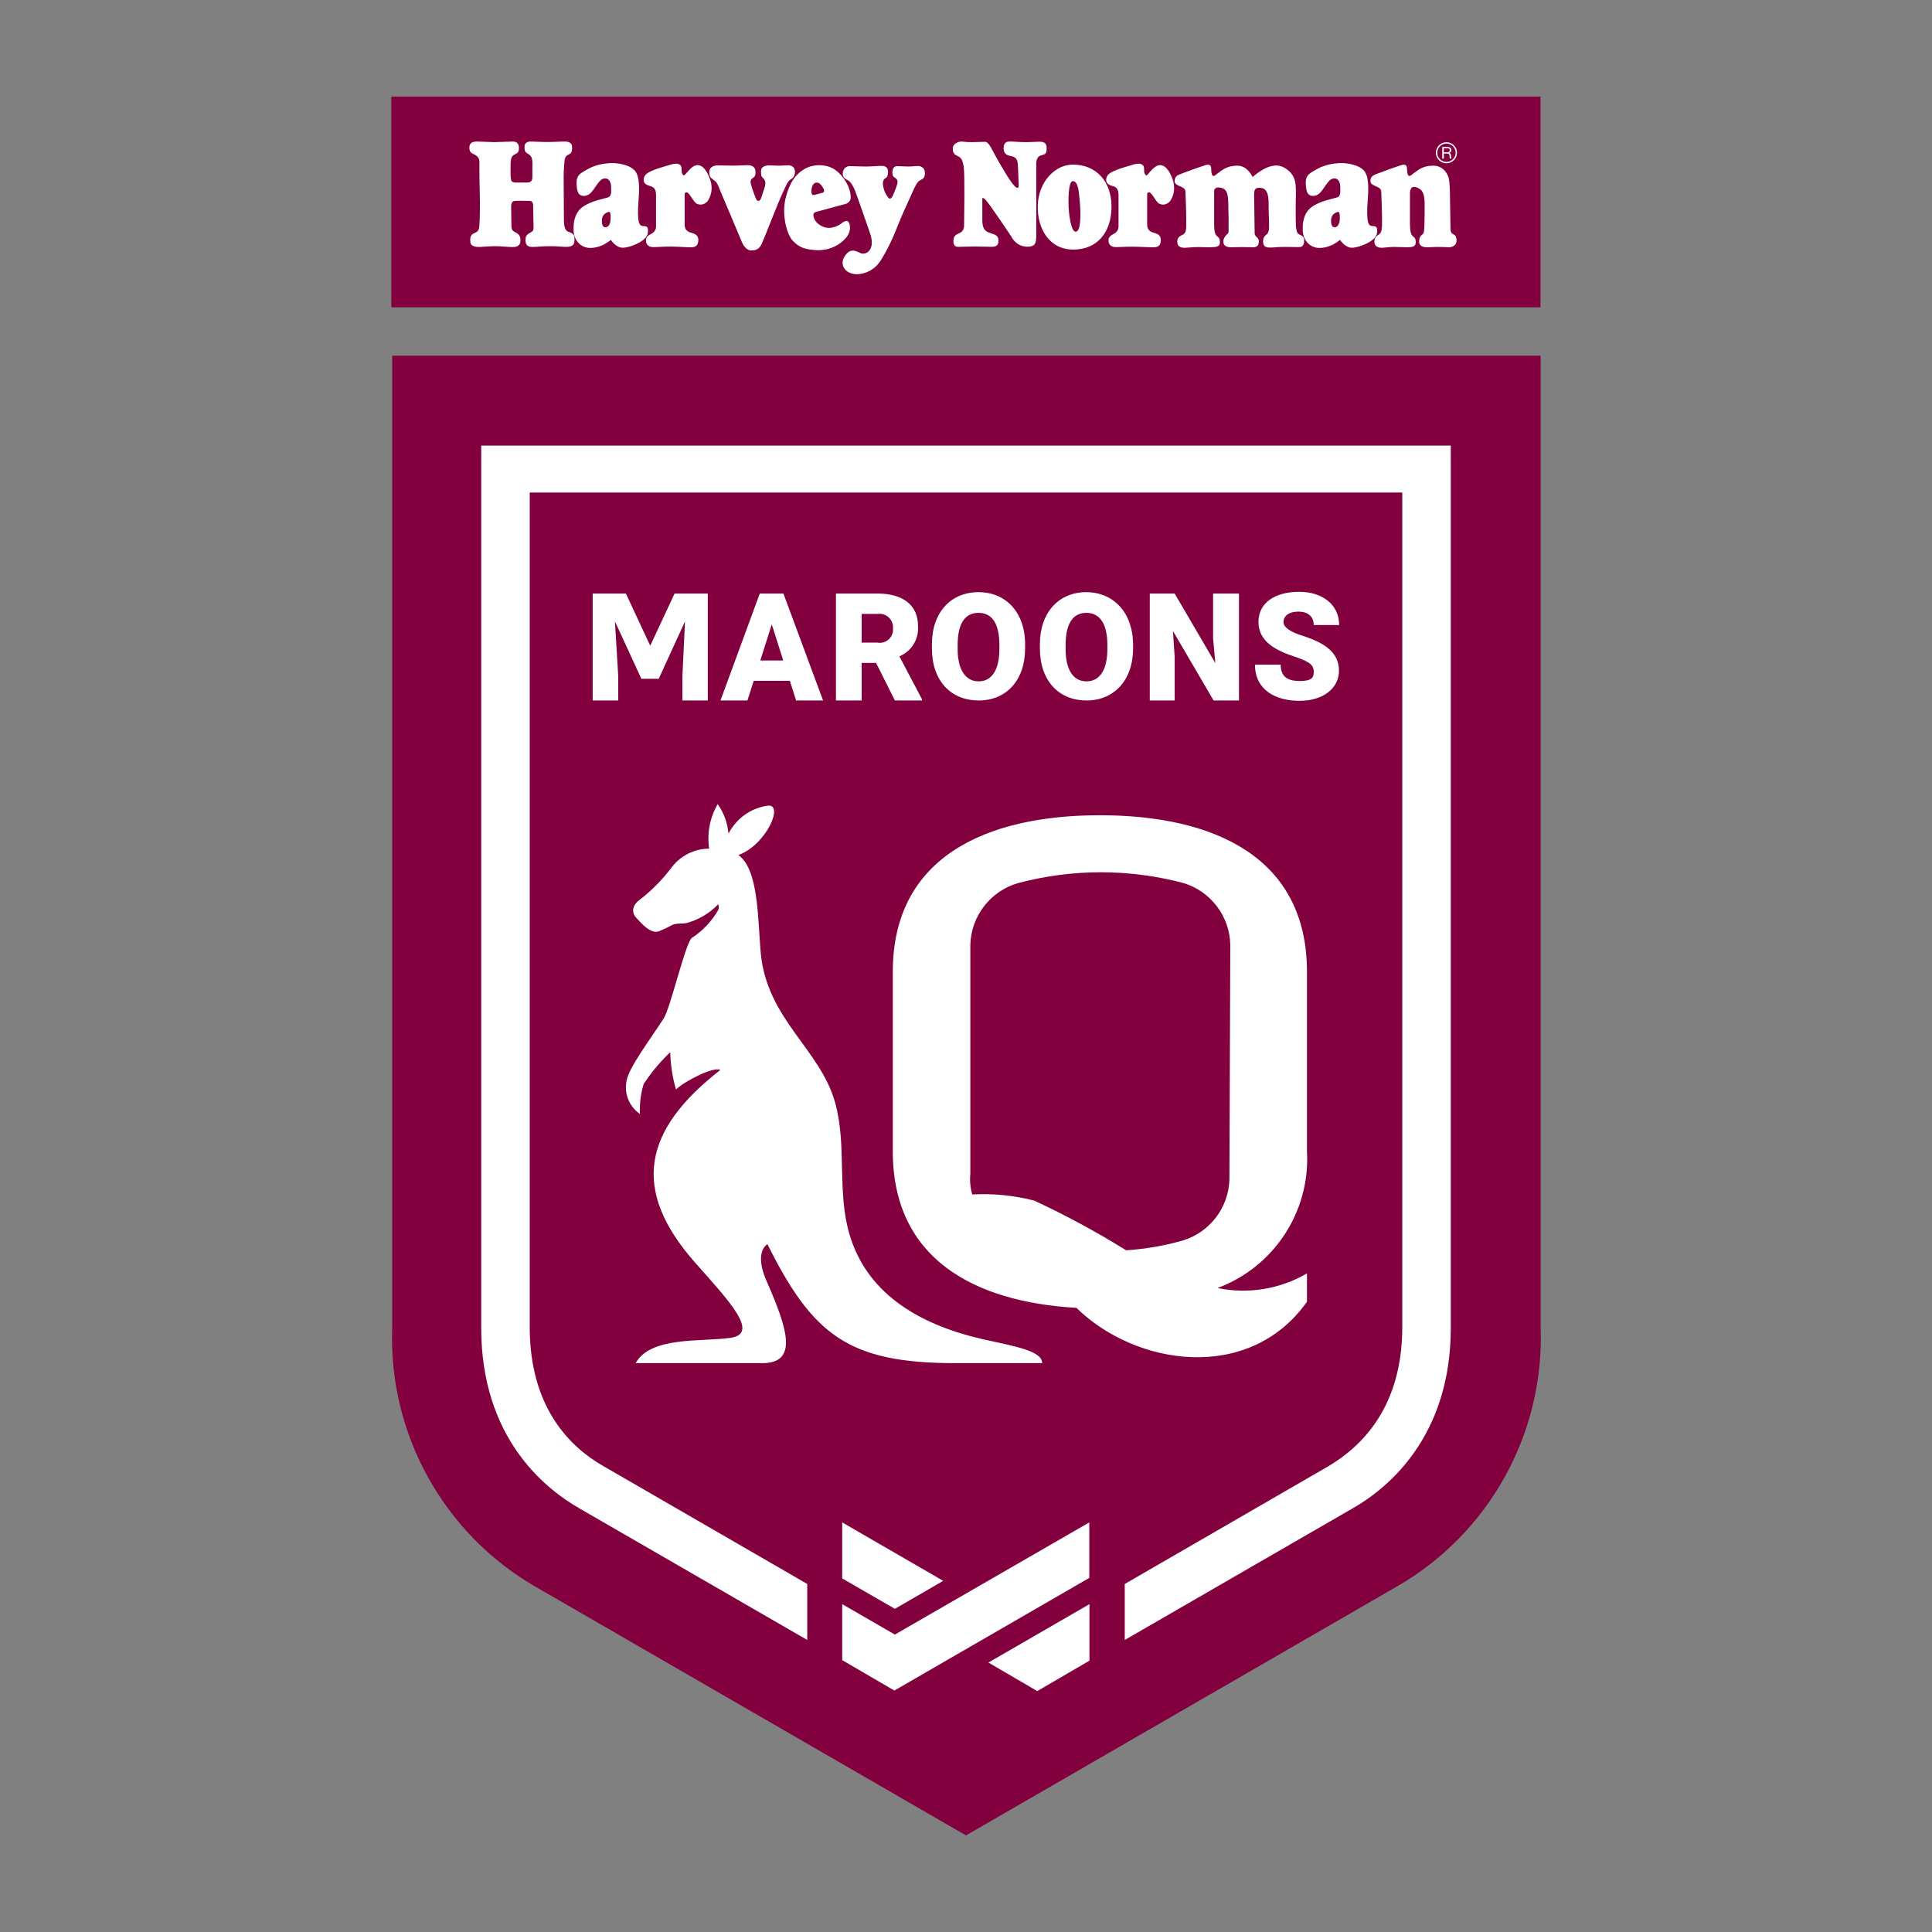
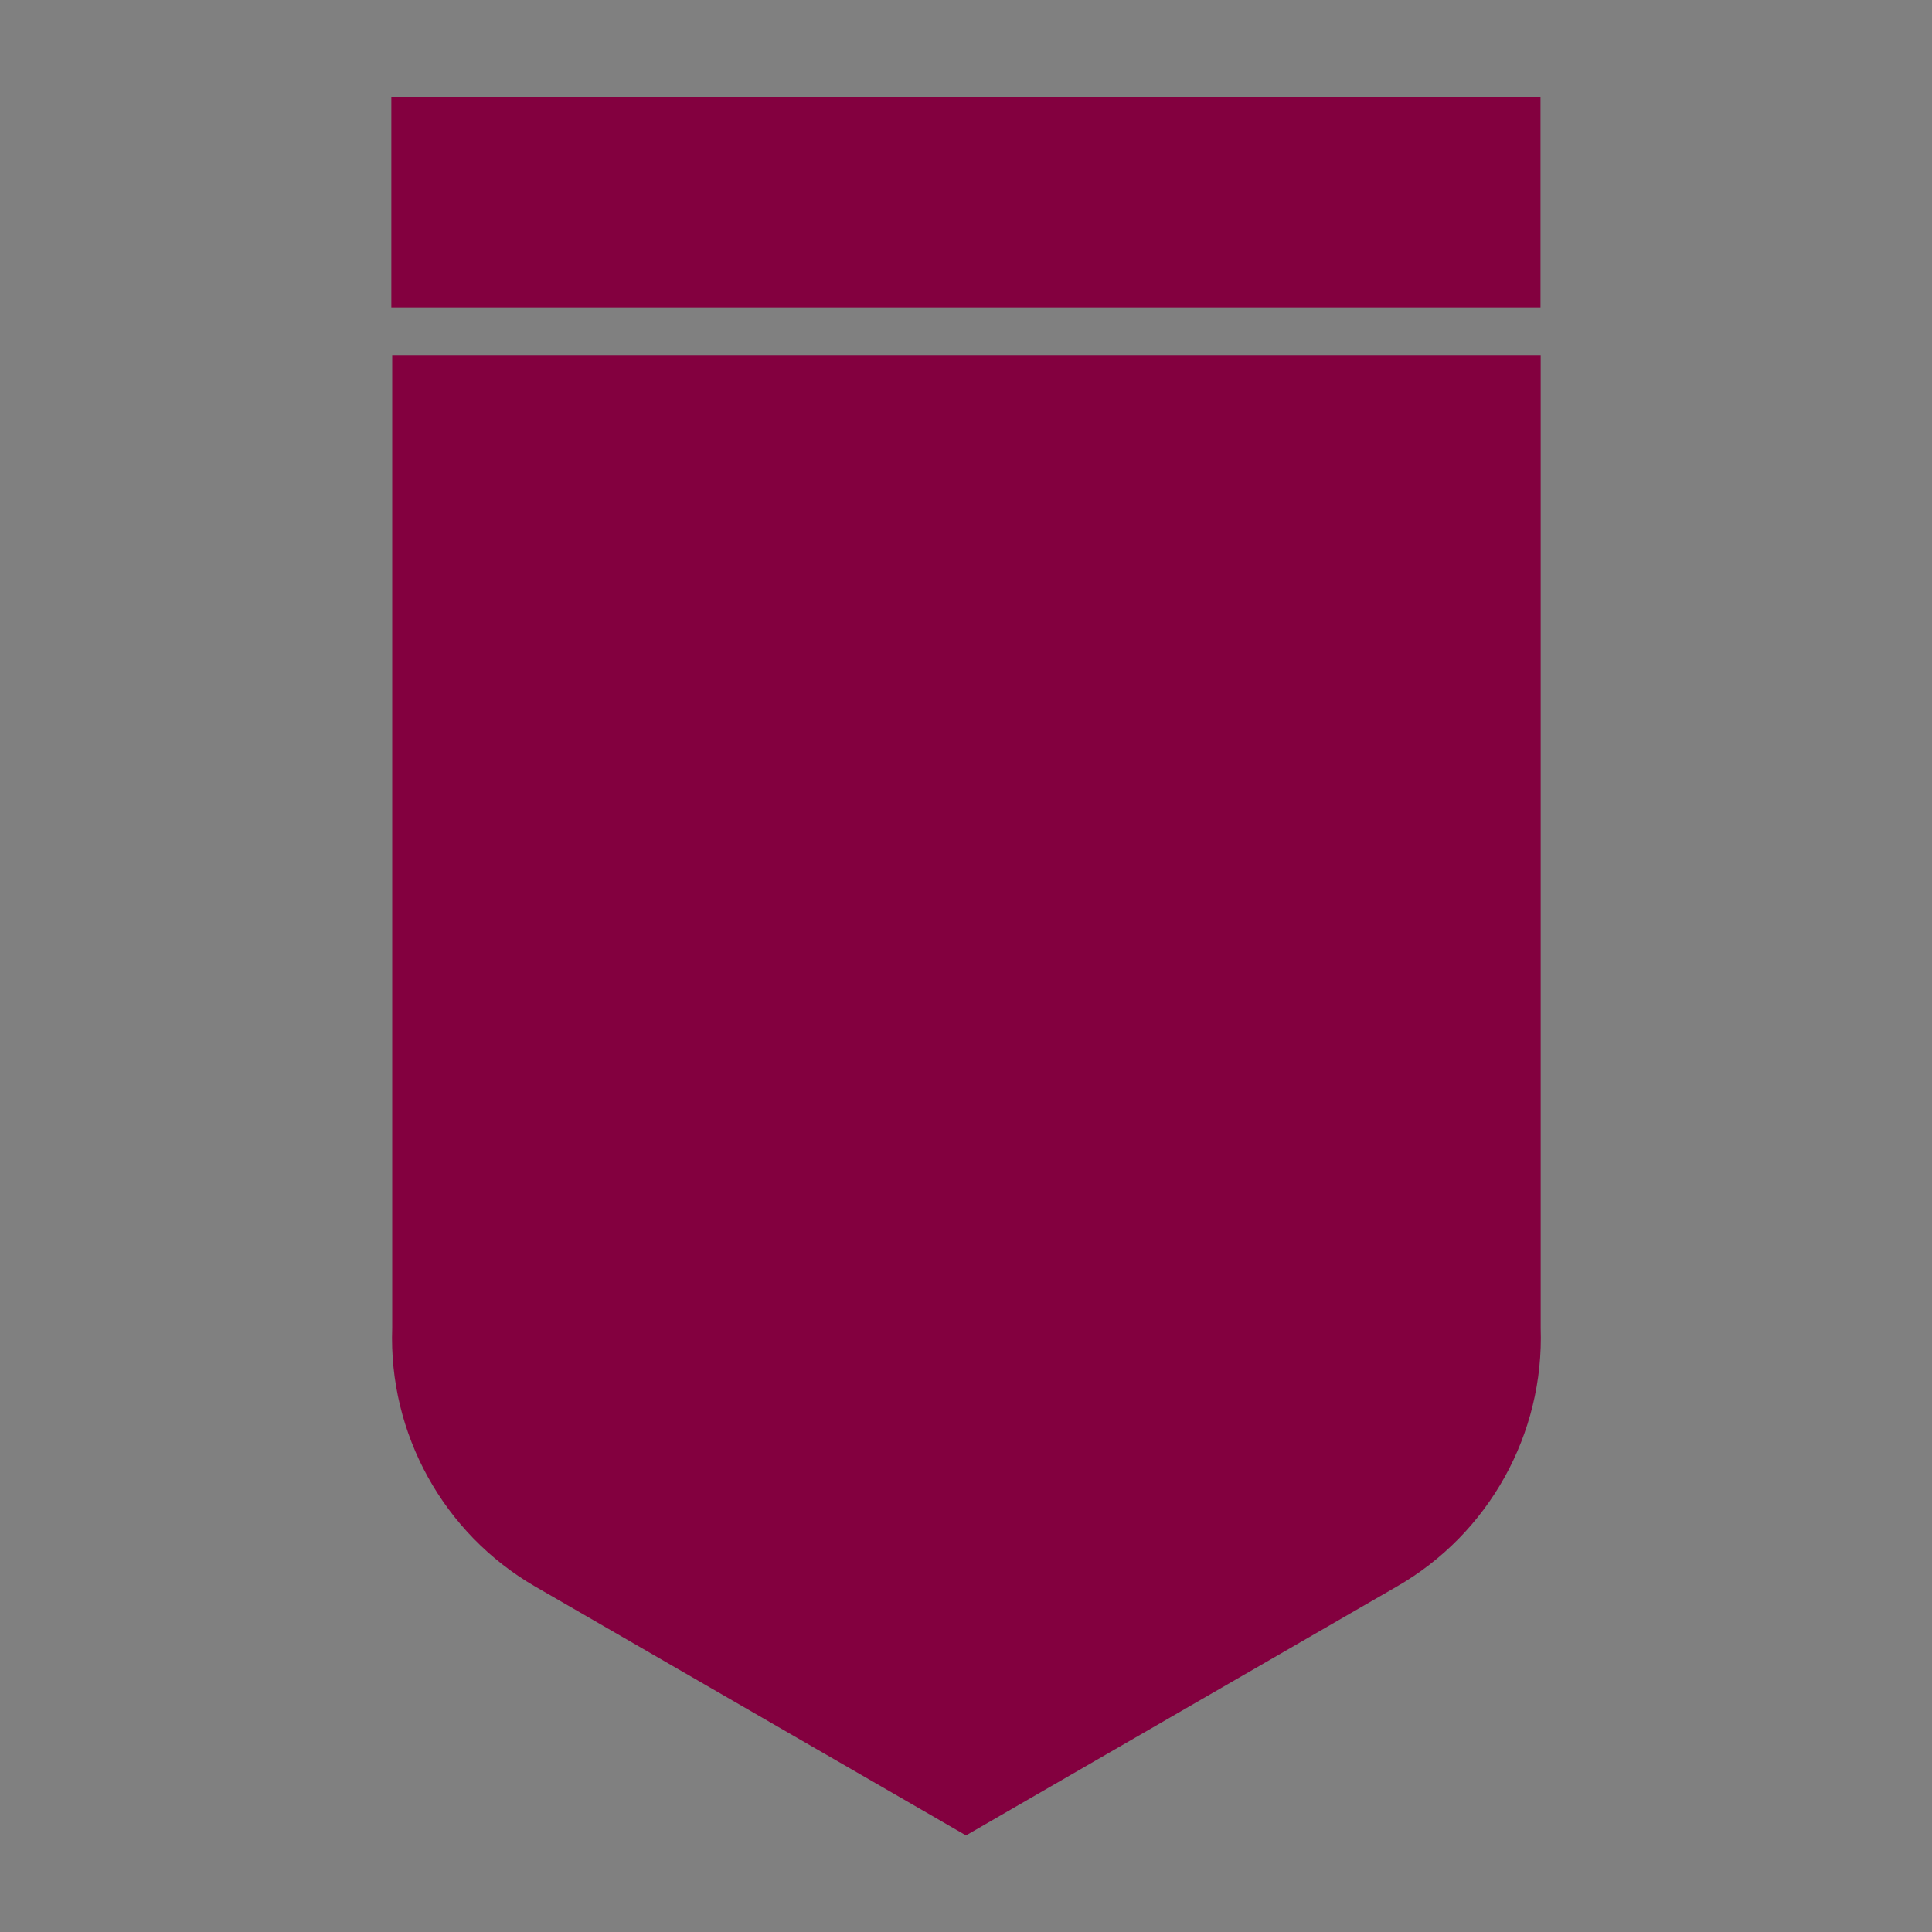
<svg xmlns="http://www.w3.org/2000/svg" clip-rule="evenodd" fill-rule="evenodd" stroke-linejoin="round" stroke-miterlimit="1.414" viewBox="0 0 100 100">
  <rect x="0" y="0" width="100" height="100" fill="#808080" stroke="none" />
  <path d="m79.745 18.41v50.328c.186 5.482-2.68 10.638-7.434 13.374l-22.311 12.888-22.311-12.888c-4.736-2.748-7.584-7.901-7.389-13.374v-50.328zm-.009-2.502h-59.481v-10.908h59.481z" fill="#83003f" />
-   <path d="m53.69 87.53 2.7-1.575v-2.925l-5.229 3.024zm-10.098-4.5v2.898l2.7 1.575 10.089-5.832v-2.871l-10.062 5.805zm-18.684-59.967v45.675c0 5.589 3.186 8.253 5.094 9.342l11.781 6.804v-2.898l-10.539-6.093c-1.746-.99-3.825-3.042-3.825-7.2v-43.2h45.162v43.2c0 4.113-2.079 6.165-3.825 7.2l-10.539 6.093v2.898l11.781-6.804c1.908-1.08 5.094-3.78 5.094-9.342v-45.675zm21.411 60.21 2.502-1.449-5.229-3.024v2.898zm-9.171-41.652c.319.451.511.98.558 1.53.399-.783 1.156-1.325 2.025-1.449.87-.124-.054 2.025-1.512 2.556 1.035.738.999 3.186 1.152 5.013.297 3.465 3.051 4.995 3.843 7.758.639 2.232.09 4.653.765 6.894.963 3.204 3.843 4.698 6.912 5.4 1.701.369 3.06.612 3.051 1.233h-4.5c-5.535 0-7.38-1.467-9.72-6.156-.225.135-.621.666 0 2.007 1.008 2.322 1.629 4.149-.261 4.149h-6.561c.774-1.386 3.33-1.098 4.887-1.305s0-1.863-1.8-3.888c-3.348-3.789-2.7-6.867 1.296-9.981-.342-.189-1.8.549-2.295 1.008-.181-.627-.28-1.274-.297-1.926-.522.493-.984 1.046-1.377 1.647-.151.501-.214 1.025-.189 1.548-.556-.379-.831-1.06-.693-1.719.126-.693 1.143-2.025 1.917-3.222.36-.549 1.143-3.978 1.467-4.176.561-.366 1.027-.859 1.359-1.44.038-.095.038-.202 0-.297-.433.449-.976.778-1.575.954-.261.081-.549 0-.81.117-.226.125-.461.237-.702.333-.432.135-.9-.432-1.161-.711s-.18-.657.153-.9c.636-.488 1.202-1.061 1.683-1.701.461-.609 1.181-.969 1.944-.972-.12-.796.035-1.609.441-2.304zm30.501 18v-9.324c0-5.922-4.797-8.1-10.719-8.1s-10.719 2.187-10.719 8.1v9.297c0 5.517 4.158 7.794 9.504 8.1 3.069 3.006 8.937 3.906 11.934-.315v-1.467c-1.398.814-3.05 1.084-4.635.756 2.924-1.08 4.813-3.962 4.635-7.074zm-4.014 1.404c-.031 1.471-1.012 2.762-2.421 3.186-.954.27-1.935.439-2.925.504-1.533-.953-3.123-1.813-4.761-2.574-1.045-.268-2.126-.375-3.204-.315-.101-.347-.135-.711-.099-1.071v-11.853c.038-1.488 1.044-2.787 2.475-3.195 2.805-.744 5.755-.744 8.559 0 1.41.427 2.392 1.722 2.421 3.195zm4.365-26.244c0-.333-.153-.513-.99-.792-.981-.324-1.872-.783-1.872-1.8s.9-1.557 2.106-1.557 2.07.666 2.07 1.719h-1.314c0-.405-.261-.693-.792-.693s-.774.252-.774.54.387.522 1.017.72c1.188.378 1.854.9 1.854 1.8s-.81 1.557-2.043 1.557-2.304-.558-2.304-1.872h1.332c0 .63.36.846.99.846s.72-.189.72-.468zm-17.352-4.131c-1.422 0-2.412 1.035-2.412 2.7v.207c0 1.701.999 2.7 2.421 2.7s2.403-1.035 2.403-2.7v-.207c0-1.665-1.008-2.7-2.412-2.7zm5.571 0c1.409.004 2.413 1.039 2.43 2.7v.207c0 1.665-.999 2.7-2.412 2.7s-2.412-.999-2.412-2.7v-.207c0-1.661.986-2.696 2.394-2.7h-.009.018zm-10.791.072c1.287 0 2.088.585 2.088 1.674.056.677-.335 1.316-.963 1.575l1.17 2.223v.063h-1.404l-.972-1.944h-.747v1.944h-1.332v-5.535zm15.372 5.535h-1.287v-5.535h1.287l2.106 3.6-.117-1.287v-2.313h1.341v5.535h-1.314l-2.106-3.6.09 1.323zm-20.25-5.535 2.052 5.535h-1.395l-.324-1.017h-1.872l-.324 1.017h-1.395l2.034-5.535zm-8.55 5.535h-1.323v-5.535h1.719l1.26 2.7 1.26-2.7h1.719v5.535h-1.314v-1.251l.135-2.844-1.359 2.97h-.9l-1.368-2.97.171 2.844zm19.728-2.664c0 1.071-.387 1.674-1.071 1.674s-1.089-.603-1.089-1.674v-.207c0-1.098.369-1.665 1.08-1.665s1.08.567 1.08 1.665zm5.589 0c0 1.071-.387 1.674-1.08 1.674s-1.08-.603-1.08-1.674v-.207c0-1.098.369-1.665 1.071-1.665s1.089.567 1.089 1.665zm-16.776.594-.594-1.872-.594 1.872zm4.869-.927h-.81v-1.485h.846c.028-.003.056-.005.084-.005.38 0 .693.313.693.693 0 .02-.001.039-.003.059.003.022.004.044.004.066 0 .376-.309.684-.684.684-.044 0-.087-.004-.13-.012zm-1.033-19.065h-.005c-.619 0-.922-.473-.672-.895.151-.255.305-.329.446-.329h.001c.154 0 .294.09.396.132.043.016.088.025.135.025h.002c.168-.001.344-.118.417-.355.092-.303-.067-.71-.067-.71s-.671-1.937-.764-2.174-.209-.451-.369-.553c-.094-.061-.277-.106-.277-.343s.159-.395.37-.395h.005c.21.001.431.021.861.021h.007c.274-.001.551-.034.761-.034h.002c.208 0 .339.092.339.303 0 .197-.042.284-.144.342-.067.037-.086.088-.106.146-.059.169.053.5.093.579s.171.329.25.329h.001c.079-.001.143-.132.143-.132s.172-.382.238-.618c.065-.237-.064-.295-.131-.343-.081-.056-.117-.108-.12-.238-.003-.231.079-.355.264-.355h.005c.182.001.312.021.562.021h.005c.246-.001.286-.027.488-.027h.002c.204.001.36.138.36.361 0 .224-.065.291-.237.37-.17.078-.263.302-.435.684-.171.382-.526 1.132-.777 1.779-.25.644-.609 1.357-.895 1.777-.267.377-.693.61-1.154.632zm-5.481-1.231h-.004c-.316 0-.476-.401-.476-.401s-1.07-2.541-1.139-2.699c-.067-.16-.135-.408-.302-.522-.188-.127-.263-.211-.263-.429 0-.272.242-.354.445-.354.204 0 .355.014.777.014h.008c.339-.001.541-.023.734-.023h.01c.193.001.408.055.418.333.006.233-.054.278-.159.346-.106.068-.113.182-.076.317.038.136.121.378.196.581.049.131.099.271.182.271h.001c.104-.001.142-.135.142-.135s.166-.476.203-.626c.039-.151.039-.293-.098-.421-.099-.092-.105-.16-.105-.371 0-.212.227-.277.376-.285.152-.007.258.014.552.014h.014c.281-.001.326-.019.468-.019.144 0 .348.086.348.328 0 .241-.106.331-.249.422-.143.089-.234.354-.43.769-.196.414-.921 2.292-1.034 2.527-.113.233-.224.361-.539.363zm3.483-.013h-.006l-.108-.003c-.543-.031-.859-.106-1.214-.467-.355-.363-.588-1.412-.391-2.211.195-.799.511-1.259 1.009-1.539.225-.121.476-.183.731-.181h.006c.296.001.579.081.78.212.37.241.626.656.731.912.107.257.121.453.113.585-.012.218-.248.291-.248.291l-1.441.391s-.136.03-.204.076c-.067.045-.082.43.378.678.134.073.267.101.391.101h.003c.235-.01.461-.093.647-.236.079-.059.175-.124.257-.124h.002c.065 0 .123.042.155.161.075.273 0 .574-.339.876-.345.305-.79.475-1.252.478zm13.184-.033h-.008c-1.24 0-1.879-1.076-1.839-2.302.04-1.227.914-2.097 1.812-2.097h.007c1.195.002 1.996.86 1.996 2.179 0 1.318-.732 2.218-1.968 2.22zm-25.337-2.777h-.014c-.27 0-.33-.23-.354-.437-.021-.21-.054-.508.15-.686.202-.179.654-.382.654-.382.266-.093.406-.149.825-.187.061-.005.123-.008.183-.009h.012c.434.001.832.134.991.243.196.132.491.281.382 1.613-.108 1.333.07 1.388.218 1.403.148.016.312-.031.257.375-.054.404-.915.746-1.291.748h-.002c-.374 0-.616-.405-.616-.405s-.179.14-.366.24c-.116.063-.394.174-.684.176h-.006c-.184.006-.364-.05-.511-.159-.398-.313-.366-.74-.366-.881 0-.14 0-.733.453-1.069.451-.335 1.129-.436 1.332-.507.202-.069.157-.35.157-.536 0-.187-.063-.443-.31-.446h-.003c-.179 0-.296.142-.484.414-.187.274-.326.484-.607.492zm37.743 0h-.014c-.269 0-.33-.23-.353-.437-.024-.21-.055-.508.148-.686.202-.179.654-.382.654-.382.266-.093.406-.149.827-.187.061-.005.121-.008.183-.009h.011c.434.001.832.134.991.243.195.132.491.281.381 1.613-.107 1.333.071 1.388.219 1.403.149.016.312-.031.257.375-.054.404-.916.746-1.291.748h-.002c-.363 0-.601-.38-.616-.404v-.001s-.18.14-.367.24c-.115.063-.394.174-.685.176h-.005c-.183.006-.363-.05-.51-.159-.398-.313-.367-.74-.367-.881 0-.14 0-.733.452-1.069.453-.335 1.13-.436 1.334-.507.201-.069.155-.35.155-.536 0-.187-.061-.446-.311-.446-.179 0-.296.142-.484.414-.186.274-.326.484-.607.492zm3.547 2.683h-.004c-.176 0-.373-.06-.373-.318 0-.259.15-.298.246-.377.149-.123.149-.3.149-.749s-.027-1.158-.042-1.47c-.012-.302-.558-.246-.558-.532 0-.258.165-.313.3-.367.137-.054.218-.082.736-.273 0 0 .259-.095.559-.19.041-.015.085-.023.129-.024h.002c.168 0 .168.16.168.228 0 .08.014.354.11.354h.002c.093-.001.122-.069.284-.177.163-.109.409-.355.953-.355h.004c.616.003.786.586.786.586.082.218.082.941.082.941 0 .177.028 1.533.028 1.711 0 .484.321.158.313.658-.002.209-.193.327-.38.328h-.016c-.259-.008-.286-.016-.586-.016-.295 0-.193.015-.528.016h-.017c-.353 0-.409-.163-.409-.3s.034-.266.174-.369c.081-.06.086-.177.1-.503.012-.327.01-.598.01-1.076 0-.572-.141-.759-.427-.854-.356-.121-.333.311-.333.311v1.579c0 .38.055.558.136.626.082.068.164.109.164.327 0 .216-.147.258-.456.259h-.007c-.309 0-.334-.016-.634-.016h-.015c-.31 0-.474.042-.65.042zm-10.209 0h-.004c-.176 0-.367-.054-.367-.312 0-.26.179-.302.312-.381.167-.098.151-.302.151-.751s-.028-1.156-.042-1.471c-.012-.3-.558-.245-.558-.531 0-.258.163-.313.3-.367.137-.056.218-.083.735-.273 0 0 .259-.095.56-.19.041-.015.085-.023.129-.024h.002c.168 0 .167.16.167.228 0 .08.014.354.109.354h.003c.094-.001.122-.069.283-.178.163-.108.409-.354.954-.354h.004c.543.003.786.587.786.587l.001-.001c.024-.02.406-.344.722-.477.327-.135.721-.231 1.171.177.449.409.34.953.34 1.812 0 .858-.015 1.283.123 1.417.123.118.314.075.314.354 0 .325-.134.347-.349.347h-.005c-.192 0-.32-.01-.674-.01-.351 0-.496.03-.698.032h-.005c-.205 0-.394-.014-.394-.314s.189-.327.244-.435c.056-.111.067-.151.067-.451 0-.299-.026-.501-.026-1.104 0-.723-.259-.789-.504-.789-.244 0-.244.205-.244.382s.027 1.797.027 1.974c0 .087.051.141.103.194l.01.01c.053.052.104.106.104.191 0 .177-.041.327-.296.328h-.003c-.255 0-.285-.009-.572-.01h-.014c-.295 0-.195.01-.528.01h-.017c-.355 0-.409-.164-.409-.3 0-.137.096-.3.205-.381.109-.082.054-.165.068-.492.013-.326-.015-.596-.015-1.075 0-.661-.157-.811-.462-.844-.3-.034-.272.218-.272.218v1.661c0 .382.054.558.135.627.082.068.165.109.165.326 0 .219-.151.251-.465.26l-.084.001h-.01c-.158 0-.291-.01-.544-.011h-.015c-.311 0-.541.036-.718.036zm-3.561-.034h-.007c-.296 0-.36-.225-.36-.288 0-.062-.045-.25.243-.382.289-.132.273-.39.273-.39v-1.637c0-.318-.125-.412-.289-.459-.164-.048-.351-.109-.351-.32s.133-.344.398-.46c.265-.117.405-.156.74-.257.23-.069.395-.125.533-.125h.005c.062 0 .118.012.172.039.124.063.117.204.117.335 0 .124.061.229.121.229l.012-.002c.061-.016.233-.305.466-.453.069-.045.15-.071.232-.074h.004c.181.003.379.145.561.542.265.577.147.981-.009 1.255-.081.15-.238.245-.409.246h-.002c-.066.001-.13-.014-.188-.043-.15-.079-.274-.359-.422-.522-.148-.164-.209.008-.209.008v1.565c0 .211.06.378.333.448.272.069.374.18.374.367 0 .185-.046.387-.362.388h-.004c-.318 0-.71-.03-1.128-.031h-.01c-.418 0-.543.021-.834.021zm-23.94 0h-.006c-.297 0-.36-.225-.36-.288 0-.062-.046-.25.243-.382s.273-.39.273-.39v-1.637c0-.318-.126-.412-.289-.459-.164-.048-.351-.109-.351-.32s.133-.344.397-.46c.265-.117.406-.156.741-.257.229-.069.395-.125.533-.125h.005c.061 0 .118.012.172.039.124.063.116.204.116.335 0 .124.062.229.122.229l.011-.002c.062-.016.234-.305.467-.453.069-.045.149-.071.232-.074h.003c.181.003.378.145.56.542.266.577.148.981-.007 1.255-.081.15-.238.245-.409.246h-.003c-.065.001-.13-.014-.189-.043-.148-.079-.272-.359-.42-.522-.148-.164-.21.008-.21.008v1.565c0 .211.06.378.334.448.272.069.374.18.374.367 0 .185-.047.387-.363.388h-.004c-.317 0-.653-.036-1.07-.037h-.009c-.417 0-.6.027-.893.027zm-9.116-5.464c.05 0 .1.002.144.005l.749.026.038-.001c.168-.006.846-.03.929-.03h.002c.095.001.309.034.309.327 0 .298-.14.281-.279.374-.141.095-.157.289-.157.688 0 .287 0 .49.031.607.032.116.18.125.18.125h.669c.258 0 .251-.219.251-.312v-.414c0-.35.038-.607-.195-.739-.222-.127-.211-.196-.211-.39 0-.196.148-.266.32-.266s.459.024.865.024h.009c.399 0 .586-.024.895-.024h.003c.309.001.37.157.37.296 0 .14.008.29-.163.369-.115.054-.202.101-.233.351-.035.372-.049.746-.04 1.12 0 .546.011 1.871.011 1.871 0 .288.02.601.247.67.242.076.296.18.296.297s.047.355-.171.44c-.08.028-.164.041-.249.039h-.004c-.185 0-.429-.036-.785-.036h-.006c-.542 0-.693.039-.946.04h-.006c-.258 0-.367-.109-.367-.366 0-.258.146-.315.289-.398.148-.085.128-.131.128-.39 0-.249-.019-.794-.019-1.005s-.148-.226-.148-.226-.194-.005-.413-.005h-.164c-.086-.001-.172.003-.257.013-.147.016-.156.249-.156.249s.015.763.015 1.036.133.281.211.335c.078.056.257.11.257.407 0 .293-.175.352-.408.354h-.005c-.233 0-.563-.044-.89-.044-.328 0-.699.035-.699.035l-.13.005h-.006c-.348 0-.447-.116-.457-.276-.017-.25.013-.351.242-.457.218-.101.218-.179.242-.67.022-.491.012-1.311-.001-1.692-.017-.381-.012-1.214-.012-1.332-.003-.123-.066-.237-.168-.305-.157-.117-.376-.098-.351-.448.019-.238.206-.276.383-.277h.011zm27.562-.001c.245 0 .491.033.83.033h.007c.337 0 .518-.023.699-.023.18 0 .385.026.385.304 0 .342-.043.328-.321.417-.235.075-.215.418-.215.418v3.604c0 .449-.004.689-.454.691h-.005c-.598 0-.83-.523-.83-.523s-1.138-1.709-1.343-1.912c-.064-.064-.104-.086-.128-.086h-.001c-.05-.002-.031.097-.031.097v1.059c0 .471.172.59.428.663.257.076.407.15.407.365 0 .213-.054.341-.34.342h-.003c-.284 0-.516-.015-.871-.015h-.016c-.31 0-.643.015-.749.015l-.089.003h-.004c-.116 0-.26-.033-.26-.303 0-.352.235-.342.385-.449.15-.106.168-.246.168-.354 0-.106.046-2.62-.018-3.027-.062-.391-.14-.481-.289-.555-.151-.076-.278-.118-.278-.397 0-.277.311-.364.439-.364s.18.03.588.03h.011c.249 0 .355-.018.62-.018h.001c.235.001.331.376.791 1.154.356.606.726 1.23.898 1.23h.001c.088-.001.064-.203.053-.363-.012-.16-.012-.653-.043-.899-.031-.233-.087-.341-.396-.395-.246-.042-.332-.203-.332-.385 0-.183.053-.357.3-.357zm3.276 2.052c-.245 0-.232 1.076-.217 1.349.012.272.109 1.267.366 1.267h.003c.257-.003.271-.82.215-1.5-.054-.678-.108-1.115-.366-1.116zm13.73 1.591h-.001c-.028.001-.056.009-.08.022-.172.078-.296.195-.281.491.015.268.131.281.188.281h.015c.117 0 .248-.156.248-.437 0-.226 0-.356-.089-.357zm-37.742 0h-.002c-.028.001-.055.009-.08.022-.172.078-.296.195-.281.491.015.268.13.281.187.281h.016c.117 0 .25-.156.25-.437 0-.226 0-.356-.09-.357zm10.763-1.518c-.017 0-.034.002-.051.006-.173.038-.211.248-.226.354-.014.099-.015.286.108.286h.001l.026-.003.453-.119s.128-.035.03-.217c-.088-.162-.193-.305-.338-.307zm32.591-.999h-.004c-.299 0-.545-.246-.545-.544 0-.299.246-.545.545-.545h.004c.298 0 .544.246.544.545 0 .298-.246.544-.544.544zm0-1.019h-.004c-.26 0-.474.215-.474.475s.214.474.474.474h.004c.26 0 .474-.214.474-.474s-.214-.475-.474-.475zm-.138.776h-.081v-.602h.284c.113 0 .182.061.182.156 0 .074-.03.133-.103.153v.003c.069.014.083.065.089.124s.002.124.035.166h-.088c-.024-.024-.011-.091-.022-.15-.009-.057-.023-.107-.101-.107h-.195zm.199-.536h-.199v.211h.166c.076 0 .14-.02.14-.107 0-.06-.032-.104-.107-.104z" fill="#fff" />
</svg>